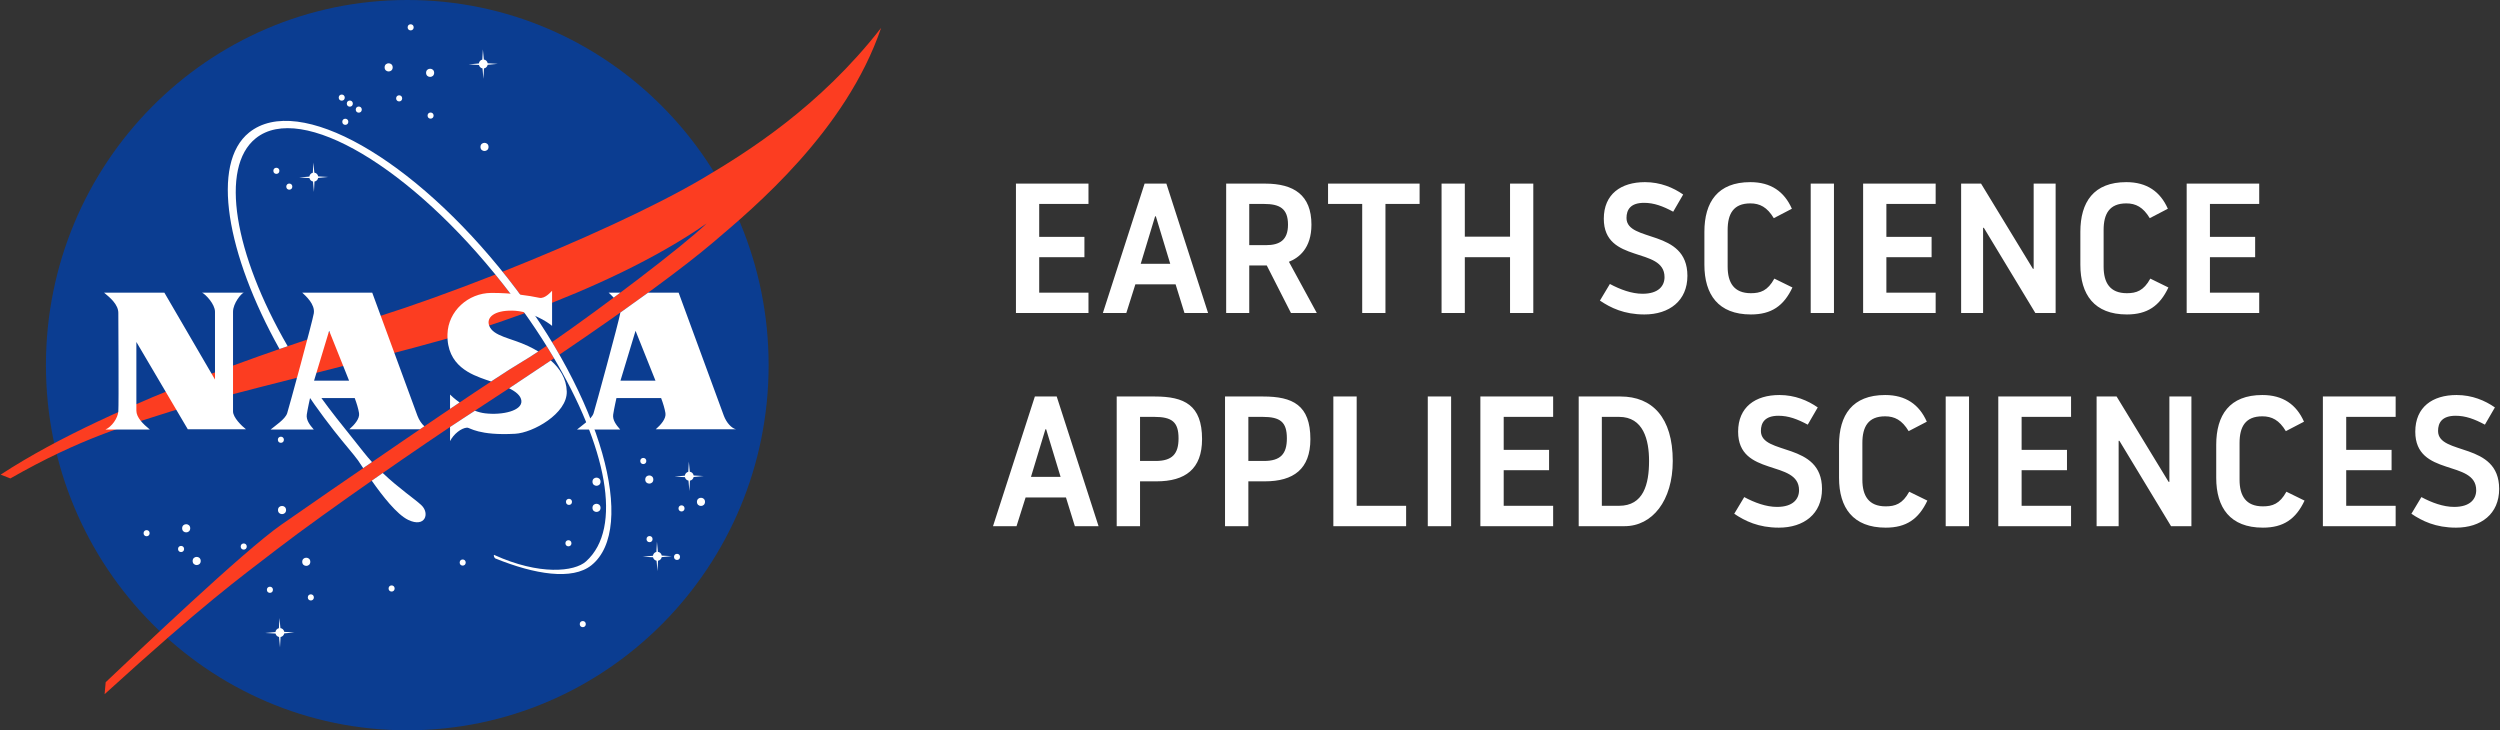
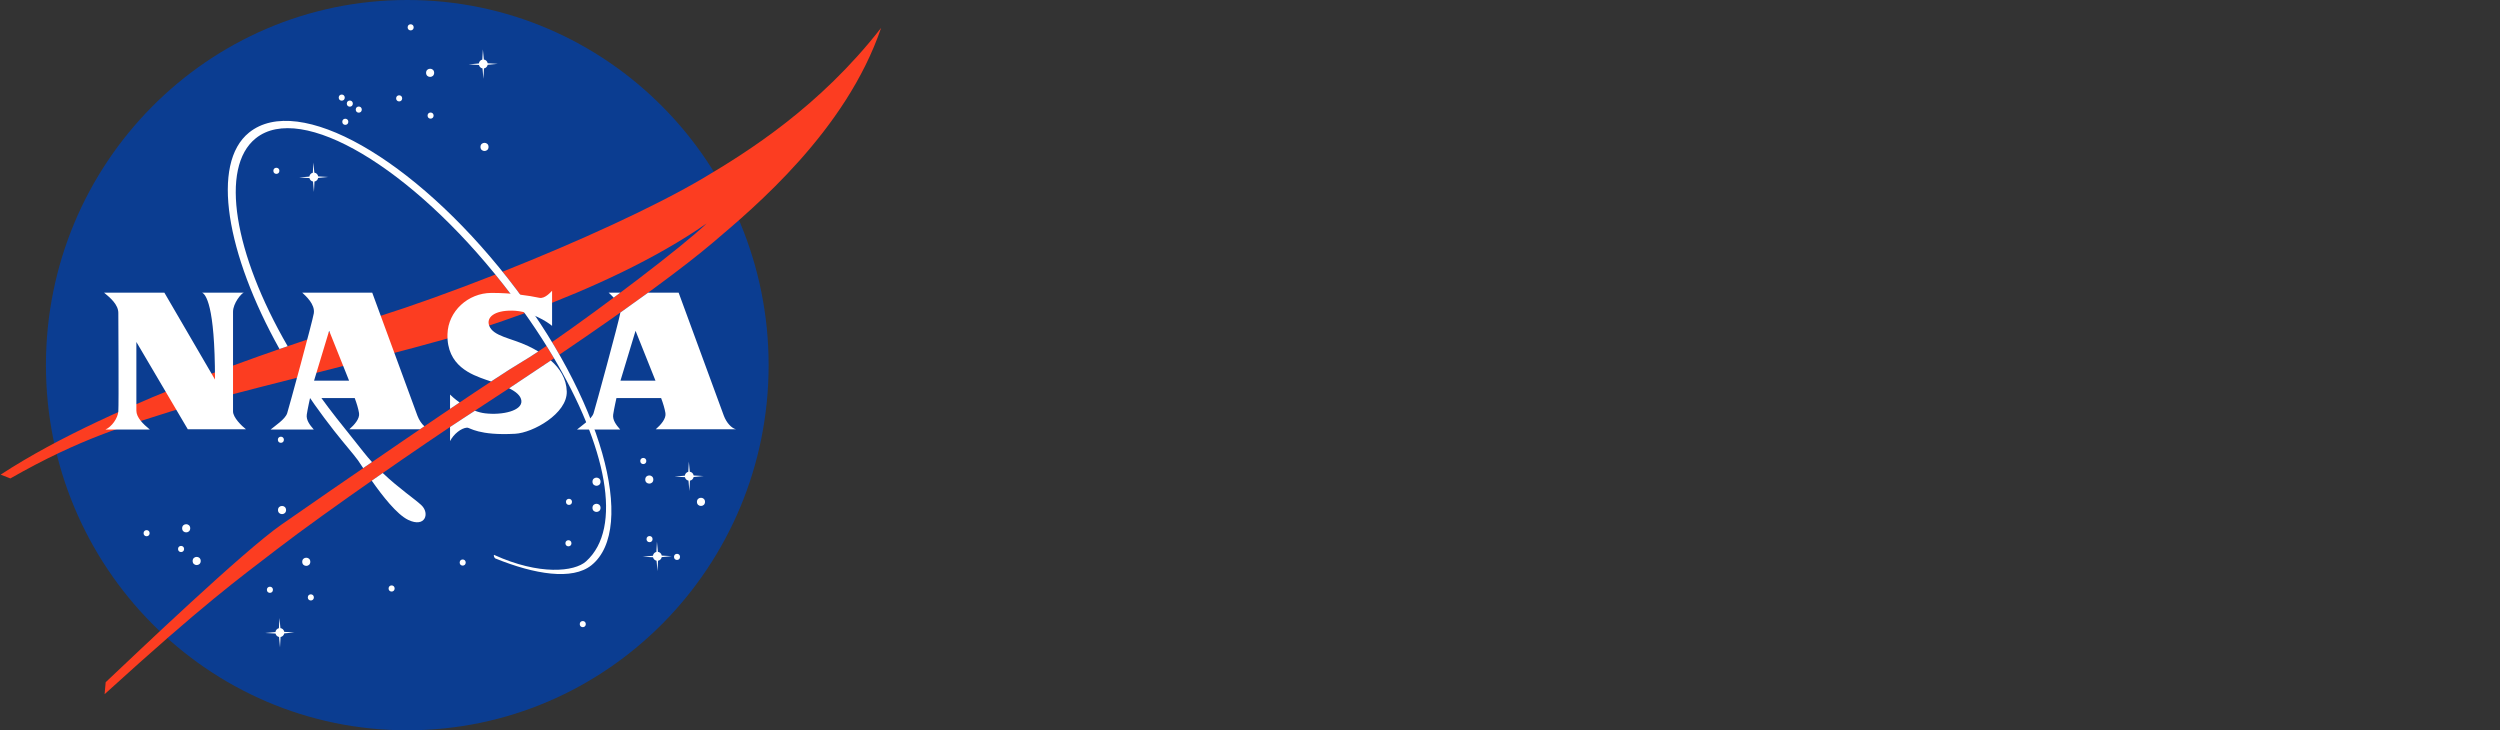
<svg xmlns="http://www.w3.org/2000/svg" width="2855" height="834" viewBox="0 0 2855 834">
  <rect x="0" y="0" width="2855" height="834" fill="#333333" stroke="none" />
  <g fill="none" fill-rule="evenodd">
    <ellipse cx="465.114" cy="417" fill="#0B3D91" rx="412.652" ry="417" />
    <g transform="translate(0 26.862)">
-       <ellipse cx="443.839" cy="50.084" fill="#FFF" rx="4.612" ry="4.666" />
      <ellipse cx="491.191" cy="56.305" fill="#FFF" rx="4.612" ry="4.666" />
      <ellipse cx="553.301" cy="140.921" fill="#FFF" rx="4.612" ry="4.666" />
      <ellipse cx="212.616" cy="576.443" fill="#FFF" rx="4.612" ry="4.666" />
      <ellipse cx="224.607" cy="613.774" fill="#FFF" rx="4.612" ry="4.666" />
      <ellipse cx="167.416" cy="582.043" fill="#FFF" rx="3.454" ry="3.495" />
      <ellipse cx="354.978" cy="655.376" fill="#FFF" rx="3.464" ry="3.505" />
      <ellipse cx="649.152" cy="593.553" fill="#FFF" rx="3.454" ry="3.495" />
      <ellipse cx="734.641" cy="499.605" fill="#FFF" rx="3.464" ry="3.505" />
      <ellipse cx="315.621" cy="168.214" fill="#FFF" rx="3.454" ry="3.495" />
      <ellipse cx="409.709" cy="98.302" fill="#FFF" rx="3.454" ry="3.495" />
      <ellipse cx="399.49" cy="91.458" fill="#FFF" rx="3.454" ry="3.495" />
      <ellipse cx="390.266" cy="84.614" fill="#FFF" rx="3.454" ry="3.495" />
-       <ellipse cx="330.38" cy="186.267" fill="#FFF" rx="3.454" ry="3.495" />
      <ellipse cx="468.97" cy="4.354" fill="#FFF" rx="3.454" ry="3.495" />
      <ellipse cx="491.734" cy="105.146" fill="#FFF" rx="3.454" ry="3.495" />
      <ellipse cx="455.831" cy="85.465" fill="#FFF" rx="3.454" ry="3.495" />
      <ellipse cx="394.335" cy="112.228" fill="#FFF" rx="3.454" ry="3.495" />
      <ellipse cx="665.531" cy="685.873" fill="#FFF" rx="3.454" ry="3.495" />
      <ellipse cx="206.774" cy="600.086" fill="#FFF" rx="3.464" ry="3.505" />
      <ellipse cx="447.221" cy="645.193" fill="#FFF" rx="3.464" ry="3.505" />
-       <ellipse cx="278.334" cy="597.286" fill="#FFF" rx="3.464" ry="3.505" />
      <ellipse cx="308.241" cy="646.676" fill="#FFF" rx="3.464" ry="3.505" />
      <ellipse cx="528.395" cy="615.567" fill="#FFF" rx="3.454" ry="3.495" />
      <ellipse cx="649.767" cy="546.268" fill="#FFF" rx="3.454" ry="3.495" />
      <ellipse cx="741.785" cy="588.804" fill="#FFF" rx="3.454" ry="3.495" />
      <ellipse cx="773.148" cy="609.107" fill="#FFF" rx="3.454" ry="3.495" />
-       <ellipse cx="778.303" cy="553.734" fill="#FFF" rx="3.454" ry="3.495" />
      <ellipse cx="320.766" cy="475.34" fill="#FFF" rx="3.454" ry="3.495" />
      <ellipse cx="322.078" cy="555.6" fill="#FFF" rx="4.612" ry="4.666" />
      <ellipse cx="349.751" cy="614.707" fill="#FFF" rx="4.612" ry="4.666" />
      <ellipse cx="681.212" cy="553.112" fill="#FFF" rx="4.612" ry="4.666" />
      <ellipse cx="800.513" cy="546.268" fill="#FFF" rx="4.612" ry="4.666" />
      <ellipse cx="741.478" cy="520.758" fill="#FFF" rx="4.612" ry="4.666" />
      <ellipse cx="681.212" cy="523.247" fill="#FFF" rx="4.612" ry="4.666" />
      <path fill="#FFF" d="M556.899 47.159L568.368 46.05 556.919 45.397C556.56 43.157 554.787 41.404 552.553 41.114L551.456 29.562 550.8 41.207C548.73 41.674 547.141 43.426 546.885 45.604L535.16 46.682 546.967 47.325C547.398 49.327 548.996 50.892 551.005 51.266L552.071 63.17 552.696 51.287C554.818 50.924 556.499 49.275 556.899 47.159zM363.331 176.344L374.8 175.234 363.352 174.581C363.003 172.341 361.22 170.588 358.985 170.298L357.889 158.746 357.243 170.391C355.162 170.858 353.574 172.611 353.318 174.788L341.592 175.867 353.4 176.509C353.83 178.511 355.429 180.077 357.438 180.45L358.504 192.354 359.139 180.471C361.261 180.118 362.942 178.459 363.331 176.344zM792.109 517.896L803.578 516.787 792.13 516.134C791.781 513.894 789.998 512.141 787.763 511.851L786.667 500.299 786.021 511.944C783.951 512.411 782.362 514.163 782.106 516.341L770.381 517.419 782.188 518.062C782.618 520.064 784.217 521.63 786.226 522.003L787.292 533.907 787.927 522.024C790.028 521.671 791.709 520.022 792.109 517.896zM324.589 696.481L336.058 695.372 324.609 694.718C324.251 692.479 322.477 690.726 320.243 690.436L319.146 678.894 318.501 690.529C316.42 690.996 314.832 692.748 314.575 694.926L302.85 696.004 314.657 696.647C315.088 698.648 316.687 700.225 318.695 700.588L319.761 712.492 320.397 700.608C322.508 700.256 324.199 698.597 324.589 696.481zM755.673 609.377L767.142 608.267 755.693 607.614C755.345 605.374 753.562 603.622 751.327 603.331L750.231 591.78 749.585 603.414C747.515 603.881 745.926 605.633 745.67 607.811L733.944 608.889 745.752 609.532C746.182 611.534 747.781 613.099 749.79 613.473L750.856 625.377 751.491 613.494C753.592 613.151 755.283 611.492 755.673 609.377z" />
      <path fill="#FC3D21" fill-rule="nonzero" d="M565.693,286.665 C517.859,305.476 471.205,322.264 431.837,334.728 C351.842,360.072 132.969,428.677 0.753,515.159 L11.822,519.514 C92.381,473.473 144.745,459.008 195.079,442.987 C249.81,425.566 426.743,383.673 506.862,360.86 C533.93,353.155 565.631,343.066 599.208,330.788 C591.398,319.765 583.157,308.711 574.486,297.678 C571.586,293.955 568.644,290.284 565.693,286.665 Z M624.134,368.16 C612.552,376.072 602.846,382.387 596.051,386.369 C556.694,409.389 364.817,541.912 321.166,572.399 C277.514,602.885 156.357,718.61 120.69,752.207 L119.46,765.885 C234.457,661.359 270.534,635.581 316.246,600.397 C372.822,556.845 489.858,476.273 529.636,450.453 C567.66,425.773 601.954,403.074 632.733,382.304 C632.231,381.454 631.729,380.603 631.226,379.743 C628.91,375.896 626.542,372.038 624.134,368.16 Z M803.896,176.074 C747.873,209.298 659.576,249.397 573.912,283.42 C575.962,285.96 578.002,288.522 580.031,291.104 C589.604,303.298 598.634,315.576 607.13,327.864 C674.468,302.769 748.355,269.089 806.981,228.326 C779.051,255.1 686.716,324.919 630.417,363.836 C633.317,368.616 636.125,373.397 638.842,378.156 C724.136,320.408 781.532,277.903 814.975,249.48 C861.097,210.283 966.254,122.557 1006.226,4.966 C936.111,95.191 853.215,146.821 803.896,176.074 Z" />
      <path fill="#FFF" fill-rule="nonzero" d="M415.192,489.432 C406.122,477.88 393.577,462.409 384.158,450.411 C371.561,434.37 359.908,418.162 349.228,401.975 C345.743,402.856 342.269,403.738 338.794,404.619 C351.688,424.975 366.006,445.299 381.605,465.167 C393.003,479.685 403.365,491.371 408.674,498.64 C409.75,500.113 411.882,503.369 414.762,507.703 C418.083,505.422 421.434,503.12 424.816,500.797 C421.547,497.199 418.318,493.414 415.192,489.432 Z M481.403,550.239 C473.951,543.105 455.882,531.19 437.075,513.313 C432.924,516.196 428.732,519.12 424.529,522.065 C436.675,539.382 453.217,560.65 466.172,566.851 C485.687,576.205 490.945,559.385 481.403,550.239 Z M580.031,291.104 C472.496,154.163 341.131,78.932 284.494,124.465 C240.504,159.825 258.563,263.168 319.198,371.727 C322.334,370.638 325.44,369.57 328.514,368.512 C267.316,262.743 250.569,164.45 292.058,131.091 C344.196,89.177 470.087,164.699 574.507,297.668 C596.123,325.188 615.125,352.813 631.216,379.743 C692.835,482.92 711.745,576.225 669.169,614.313 C656.142,625.968 616.334,630.541 564.186,606.795 C563.458,607.718 564.627,610.217 565.539,610.829 C610.554,629.141 653.672,636.12 675.442,618.626 C727.754,576.567 687.567,428.044 580.031,291.104 Z" />
-       <path fill="#FFF" d="M118.835,307.353 L187.71,307.353 L245.516,406.589 C245.516,406.589 245.516,334.728 245.516,329.129 C245.516,320.418 234.6,309.064 230.757,307.353 C235.369,307.353 275.649,307.353 278.416,307.353 C275.495,308.13 266.117,319.641 266.117,329.129 C266.117,333.795 266.117,438.009 266.117,442.987 C266.117,449.986 276.11,459.63 280.876,463.363 L214.46,463.363 L155.732,363.659 C155.732,363.659 155.732,438.009 155.732,442.053 C155.732,449.831 163.265,457.297 171.106,463.674 L120.372,463.674 C127.598,460.563 134.516,450.764 135.131,442.987 C135.746,435.21 135.131,334.884 135.131,330.529 C135.131,321.041 126.061,313.263 118.835,307.353 Z" />
+       <path fill="#FFF" d="M118.835,307.353 L187.71,307.353 L245.516,406.589 C245.516,320.418 234.6,309.064 230.757,307.353 C235.369,307.353 275.649,307.353 278.416,307.353 C275.495,308.13 266.117,319.641 266.117,329.129 C266.117,333.795 266.117,438.009 266.117,442.987 C266.117,449.986 276.11,459.63 280.876,463.363 L214.46,463.363 L155.732,363.659 C155.732,363.659 155.732,438.009 155.732,442.053 C155.732,449.831 163.265,457.297 171.106,463.674 L120.372,463.674 C127.598,460.563 134.516,450.764 135.131,442.987 C135.746,435.21 135.131,334.884 135.131,330.529 C135.131,321.041 126.061,313.263 118.835,307.353 Z" />
      <path fill="#FFF" fill-rule="nonzero" d="M748.857 463.363L840.486 463.363C835.412 462.119 829.724 456.052 826.649 447.964 823.574 439.876 774.993 307.353 774.993 307.353L740.156 307.353C730.275 314.549 719.688 322.14 708.383 330.135 708.352 330.425 708.321 330.715 708.27 330.995 706.753 340.328 679.49 440.228 677.83 445.164 675.524 452.008 663.686 459.63 658.92 463.674L708.27 463.674C703.35 458.074 699.353 452.63 700.276 446.409 701.198 440.187 703.965 427.743 703.965 427.743L755.007 427.743C757.313 433.965 759.035 439.554 759.926 444.853 761.003 451.23 754.546 458.386 748.857 463.363zM708.578 407.834L725.796 350.905 748.55 407.834 708.578 407.834zM700.819 313.035C703.35 311.148 705.892 309.25 708.424 307.353L695.049 307.353C696.381 308.597 698.585 310.557 700.819 313.035zM350.366 446.409C351.288 440.187 354.055 427.743 354.055 427.743L405.097 427.743C407.403 433.965 409.125 439.554 410.016 444.853 411.093 451.23 404.636 458.386 398.947 463.363L479.619 463.363C481.3 462.222 482.971 461.082 484.641 459.951 481.515 457.152 478.635 452.952 476.739 447.964 473.664 439.876 425.083 307.353 425.083 307.353L345.139 307.353C348.982 310.93 360.051 320.574 358.36 330.995 356.854 340.328 329.58 440.228 327.92 445.164 325.614 452.008 313.776 459.63 309.01 463.674L358.36 463.674C353.441 458.074 349.443 452.63 350.366 446.409zM375.886 350.905L398.64 407.834 358.668 407.834 375.886 350.905zM629.033 384.793C613.987 394.934 598.111 405.521 581.384 416.575 588.887 420.257 594.862 424.881 595.436 430.854 596.502 442.074 574.22 447.497 554.08 445.164 550.052 444.698 546.096 443.63 542.324 442.199 538.143 444.926 533.92 447.674 529.636 450.453 525.28 453.284 519.991 456.768 513.954 460.791L513.954 476.895C517.951 468.962 526.694 461.859 533.479 461.496 536.4 461.341 546.547 470.829 588.364 468.496 608.657 467.366 647.861 445.475 647.246 420.277 646.877 405.387 639.19 393.773 629.033 384.793zM513.944 423.699L513.944 440.104C517.644 437.605 521.293 435.147 524.87 432.752 519.243 428.791 515.256 425.089 513.944 423.699zM614.735 374.496C610.841 372.163 606.895 370.12 603.113 368.315 583.434 358.983 562.833 357.272 558.528 344.673 555.495 335.786 564.063 327.563 584.971 327.874 605.88 328.185 625.251 340.784 630.478 345.295L630.478 305.165C628.941 306.72 622.197 314.549 616.027 313.253 604.189 310.764 584.049 307.519 560.988 307.653 534.545 307.809 511.792 328.486 511.023 354.628 509.947 391.18 538.85 401.135 555.146 406.89 556.827 407.481 558.744 408.114 560.824 408.788 576.454 398.501 588.815 390.579 596.051 386.358 600.909 383.528 607.274 379.463 614.735 374.496z" />
    </g>
-     <path fill="#FFFFFF" d="M1675.404,243.108 C1693.167,243.108 1707.969,249.454 1719.177,257.282 L1707.758,276.956 C1695.916,270.61 1685.766,266.802 1674.347,266.802 C1658.699,266.802 1654.258,274.841 1654.258,284.149 C1654.258,312.498 1724.04,295.996 1724.04,350.366 C1724.04,378.926 1703.317,394.581 1674.77,394.581 C1651.509,394.581 1636.073,386.965 1623.808,378.715 L1635.227,359.675 C1647.069,366.021 1660.179,370.887 1672.655,370.887 C1691.053,370.887 1697.819,361.79 1697.819,351.847 C1697.819,316.517 1628.249,337.038 1628.249,284.996 C1628.249,256.859 1647.915,243.108 1675.404,243.108 Z M1453.582,243.108 C1477.054,243.108 1492.491,253.897 1501.161,273.572 L1480.438,284.361 C1472.825,271.668 1464.367,267.436 1453.582,267.436 C1434.128,267.436 1427.572,279.495 1427.572,297.9 L1427.572,339.788 C1427.572,358.194 1434.762,370.252 1454.216,370.252 C1465.001,370.252 1473.459,367.502 1481.072,353.54 L1501.795,363.694 C1491.856,384.85 1477.689,394.581 1454.216,394.581 C1416.788,394.581 1400.928,371.733 1400.928,337.673 L1400.928,300.016 C1400.928,265.956 1416.153,243.108 1453.582,243.108 Z M1022.836,243.108 C1046.308,243.108 1061.745,253.897 1070.415,273.572 L1049.692,284.361 C1042.079,271.668 1033.621,267.436 1022.836,267.436 C1003.382,267.436 996.827,279.495 996.827,297.9 L996.827,339.788 C996.827,358.194 1004.016,370.252 1023.471,370.252 C1034.255,370.252 1042.714,367.502 1050.326,353.54 L1071.049,363.694 C1061.111,384.85 1046.943,394.581 1023.471,394.581 C986.042,394.581 970.182,371.733 970.182,337.673 L970.182,300.016 C970.182,265.956 985.408,243.108 1022.836,243.108 Z M902.092,243.108 C919.855,243.108 934.657,249.454 945.864,257.282 L934.446,276.956 C922.604,270.61 912.454,266.802 901.035,266.802 C885.387,266.802 880.946,274.841 880.946,284.149 C880.946,312.498 950.728,295.996 950.728,350.366 C950.728,378.926 930.005,394.581 901.458,394.581 C878.197,394.581 862.76,386.965 850.496,378.715 L861.915,359.675 C873.756,366.021 886.867,370.887 899.343,370.887 C917.74,370.887 924.507,361.79 924.507,351.847 C924.507,316.517 854.936,337.038 854.936,284.996 C854.936,256.859 874.602,243.108 902.092,243.108 Z M1605.834,244.8 L1605.834,268.071 L1549.374,268.071 L1549.374,305.728 L1601.182,305.728 L1601.182,328.999 L1549.374,328.999 L1549.374,369.618 L1605.834,369.618 L1605.834,392.889 L1522.73,392.889 L1522.73,244.8 L1605.834,244.8 Z M1287.162,244.8 L1346.583,342.327 L1347.429,342.327 L1347.429,244.8 L1372.592,244.8 L1372.592,392.889 L1349.332,392.889 L1290.334,295.362 L1289.488,295.362 L1289.488,392.889 L1264.325,392.889 L1264.325,244.8 L1287.162,244.8 Z M1235.143,244.8 L1235.143,268.071 L1178.683,268.071 L1178.683,305.728 L1230.491,305.728 L1230.491,328.999 L1178.683,328.999 L1178.683,369.618 L1235.143,369.618 L1235.143,392.889 L1152.039,392.889 L1152.039,244.8 L1235.143,244.8 Z M1118.628,244.8 L1118.628,392.889 L1091.984,392.889 L1091.984,244.8 L1118.628,244.8 Z M720.659,244.8 C756.818,244.8 780.291,268.706 780.291,318.421 C780.291,363.906 756.818,392.889 725.311,392.889 L672.868,392.889 L672.868,244.8 L720.659,244.8 Z M643.687,244.8 L643.687,268.071 L587.227,268.071 L587.227,305.728 L639.035,305.728 L639.035,328.999 L587.227,328.999 L587.227,369.618 L643.687,369.618 L643.687,392.889 L560.583,392.889 L560.583,244.8 L643.687,244.8 Z M527.172,244.8 L527.172,392.889 L500.528,392.889 L500.528,244.8 L527.172,244.8 Z M419.327,244.8 L419.327,369.618 L475.787,369.618 L475.787,392.889 L392.683,392.889 L392.683,244.8 L419.327,244.8 Z M312.539,244.8 C346.161,244.8 366.462,254.532 366.462,293.458 C366.462,327.73 347.219,341.692 314.442,341.692 L295.622,341.692 L295.622,392.889 L268.978,392.889 L268.978,244.8 L312.539,244.8 Z M188.835,244.8 C222.457,244.8 242.757,254.532 242.757,293.458 C242.757,327.73 223.514,341.692 190.738,341.692 L171.918,341.692 L171.918,392.889 L145.274,392.889 L145.274,244.8 L188.835,244.8 Z M76.76,244.8 L124.55,392.889 L97.483,392.889 L87.333,360.098 L41.235,360.098 L30.873,392.889 L4.018,392.889 L51.808,244.8 L76.76,244.8 Z M718.967,268.071 L699.301,268.071 L699.301,369.618 L718.967,369.618 C746.88,369.618 753.224,345.077 753.224,318.421 C753.224,294.516 746.88,268.071 718.967,268.071 Z M64.707,282.245 L63.861,282.245 L47.367,336.615 L81.201,336.615 L64.707,282.245 Z M311.905,268.071 L295.622,268.071 L295.622,318.421 L313.385,318.421 C332.416,318.421 339.606,310.382 339.606,292.612 C339.606,273.995 332.205,268.071 311.905,268.071 Z M188.2,268.071 L171.918,268.071 L171.918,318.421 L189.68,318.421 C208.712,318.421 215.902,310.382 215.902,292.612 C215.902,273.995 208.5,268.071 188.2,268.071 Z M748.544,-1.0658141e-14 C766.25,-1.0658141e-14 781.004,6.331 792.176,14.14 L780.793,33.768 C768.99,27.436 758.872,23.637 747.49,23.637 C731.893,23.637 727.466,31.657 727.466,40.944 C727.466,69.224 797.023,52.762 797.023,107.002 C797.023,135.493 776.367,151.111 747.912,151.111 C724.726,151.111 709.339,143.513 697.114,135.282 L708.496,116.288 C720.3,122.619 733.368,127.474 745.804,127.474 C764.142,127.474 770.887,118.399 770.887,108.479 C770.887,73.234 701.54,93.706 701.54,41.788 C701.54,13.718 721.143,-1.0658141e-14 748.544,-1.0658141e-14 Z M1298.256,-1.0658141e-14 C1321.653,-1.0658141e-14 1337.04,10.764 1345.682,30.391 L1325.025,41.155 C1317.437,28.492 1309.006,24.271 1298.256,24.271 C1278.865,24.271 1272.331,36.3 1272.331,54.662 L1272.331,96.449 C1272.331,114.811 1279.497,126.84 1298.889,126.84 C1309.638,126.84 1318.07,124.097 1325.658,110.168 L1346.314,120.298 C1336.407,141.403 1322.285,151.111 1298.889,151.111 C1261.581,151.111 1245.772,128.318 1245.772,94.339 L1245.772,56.772 C1245.772,22.793 1260.948,-1.0658141e-14 1298.256,-1.0658141e-14 Z M868.899,-1.0658141e-14 C892.296,-1.0658141e-14 907.683,10.764 916.324,30.391 L895.668,41.155 C888.08,28.492 879.649,24.271 868.899,24.271 C849.507,24.271 842.973,36.3 842.973,54.662 L842.973,96.449 C842.973,114.811 850.14,126.84 869.531,126.84 C880.281,126.84 888.712,124.097 896.3,110.168 L916.957,120.298 C907.05,141.403 892.928,151.111 869.531,151.111 C832.224,151.111 816.415,128.318 816.415,94.339 L816.415,56.772 C816.415,22.793 831.591,-1.0658141e-14 868.899,-1.0658141e-14 Z M491.183,1.688 L491.183,24.904 L452.189,24.904 L452.189,149.423 L425.63,149.423 L425.63,24.904 L386.636,24.904 L386.636,1.688 L491.183,1.688 Z M1450.017,1.688 L1450.017,24.904 L1393.739,24.904 L1393.739,62.471 L1445.38,62.471 L1445.38,85.686 L1393.739,85.686 L1393.739,126.207 L1450.017,126.207 L1450.017,149.423 L1367.181,149.423 L1367.181,1.688 L1450.017,1.688 Z M1132.373,1.688 L1191.602,98.982 L1192.445,98.982 L1192.445,1.688 L1217.528,1.688 L1217.528,149.423 L1194.342,149.423 L1135.535,52.129 L1134.692,52.129 L1134.692,149.423 L1109.609,149.423 L1109.609,1.688 L1132.373,1.688 Z M1080.521,1.688 L1080.521,24.904 L1024.243,24.904 L1024.243,62.471 L1075.884,62.471 L1075.884,85.686 L1024.243,85.686 L1024.243,126.207 L1080.521,126.207 L1080.521,149.423 L997.685,149.423 L997.685,1.688 L1080.521,1.688 Z M964.382,1.688 L964.382,149.423 L937.824,149.423 L937.824,1.688 L964.382,1.688 Z M542.824,1.688 L542.824,62.259 L594.465,62.259 L594.465,1.688 L621.023,1.688 L621.023,149.423 L594.465,149.423 L594.465,85.686 L542.824,85.686 L542.824,149.423 L516.266,149.423 L516.266,1.688 L542.824,1.688 Z M314.761,1.688 C347.642,1.688 367.666,14.773 367.666,48.541 C367.666,75.767 353.122,86.53 341.951,90.962 L373.779,149.423 L344.27,149.423 L316.658,95.183 L296.634,95.183 L296.634,149.423 L270.286,149.423 L270.286,1.688 L314.761,1.688 Z M201.994,1.688 L249.63,149.423 L222.65,149.423 L212.533,116.71 L166.583,116.71 L156.255,149.423 L129.486,149.423 L177.122,1.688 L201.994,1.688 Z M113.045,1.688 L113.045,24.904 L56.767,24.904 L56.767,62.471 L108.408,62.471 L108.408,85.686 L56.767,85.686 L56.767,126.207 L113.045,126.207 L113.045,149.423 L30.209,149.423 L30.209,1.688 L113.045,1.688 Z M189.979,39.044 L189.136,39.044 L172.695,93.284 L206.42,93.284 L189.979,39.044 Z M313.496,24.904 L296.634,24.904 L296.634,71.968 L315.604,71.968 C331.623,71.968 340.897,66.058 340.897,48.541 C340.897,29.969 331.201,24.904 313.496,24.904 Z" transform="translate(1130 208)" />
  </g>
</svg>